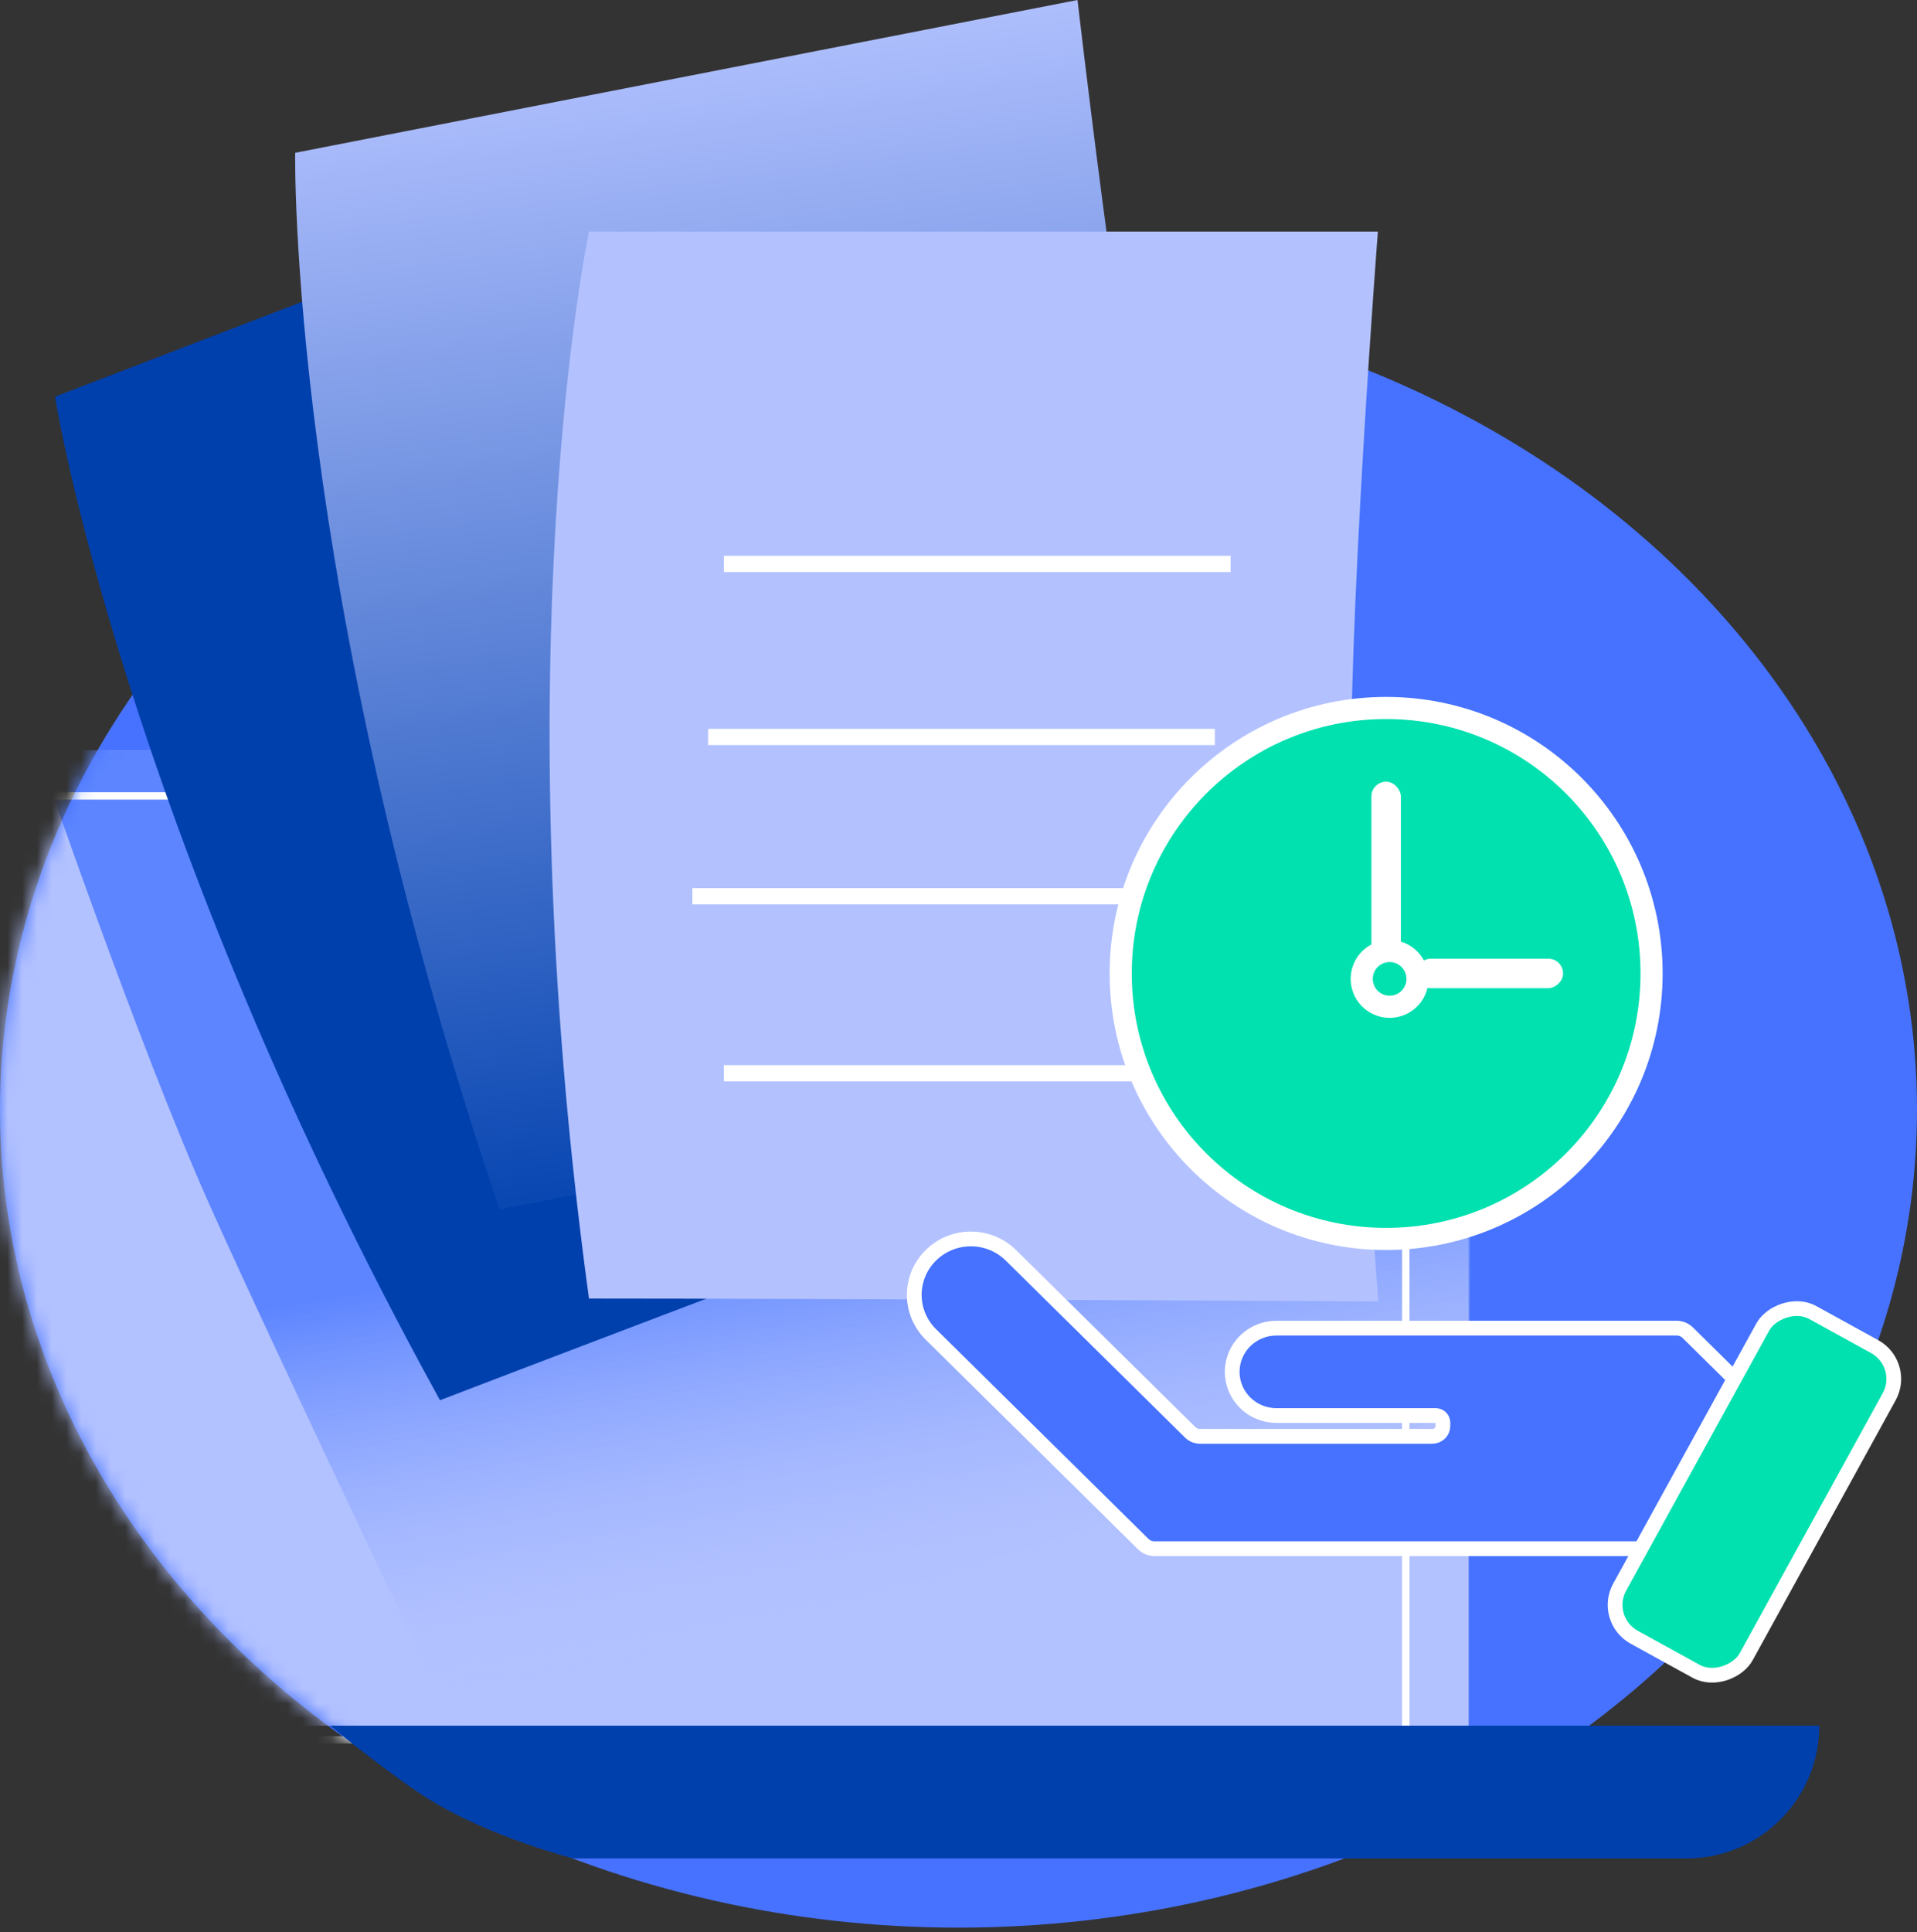
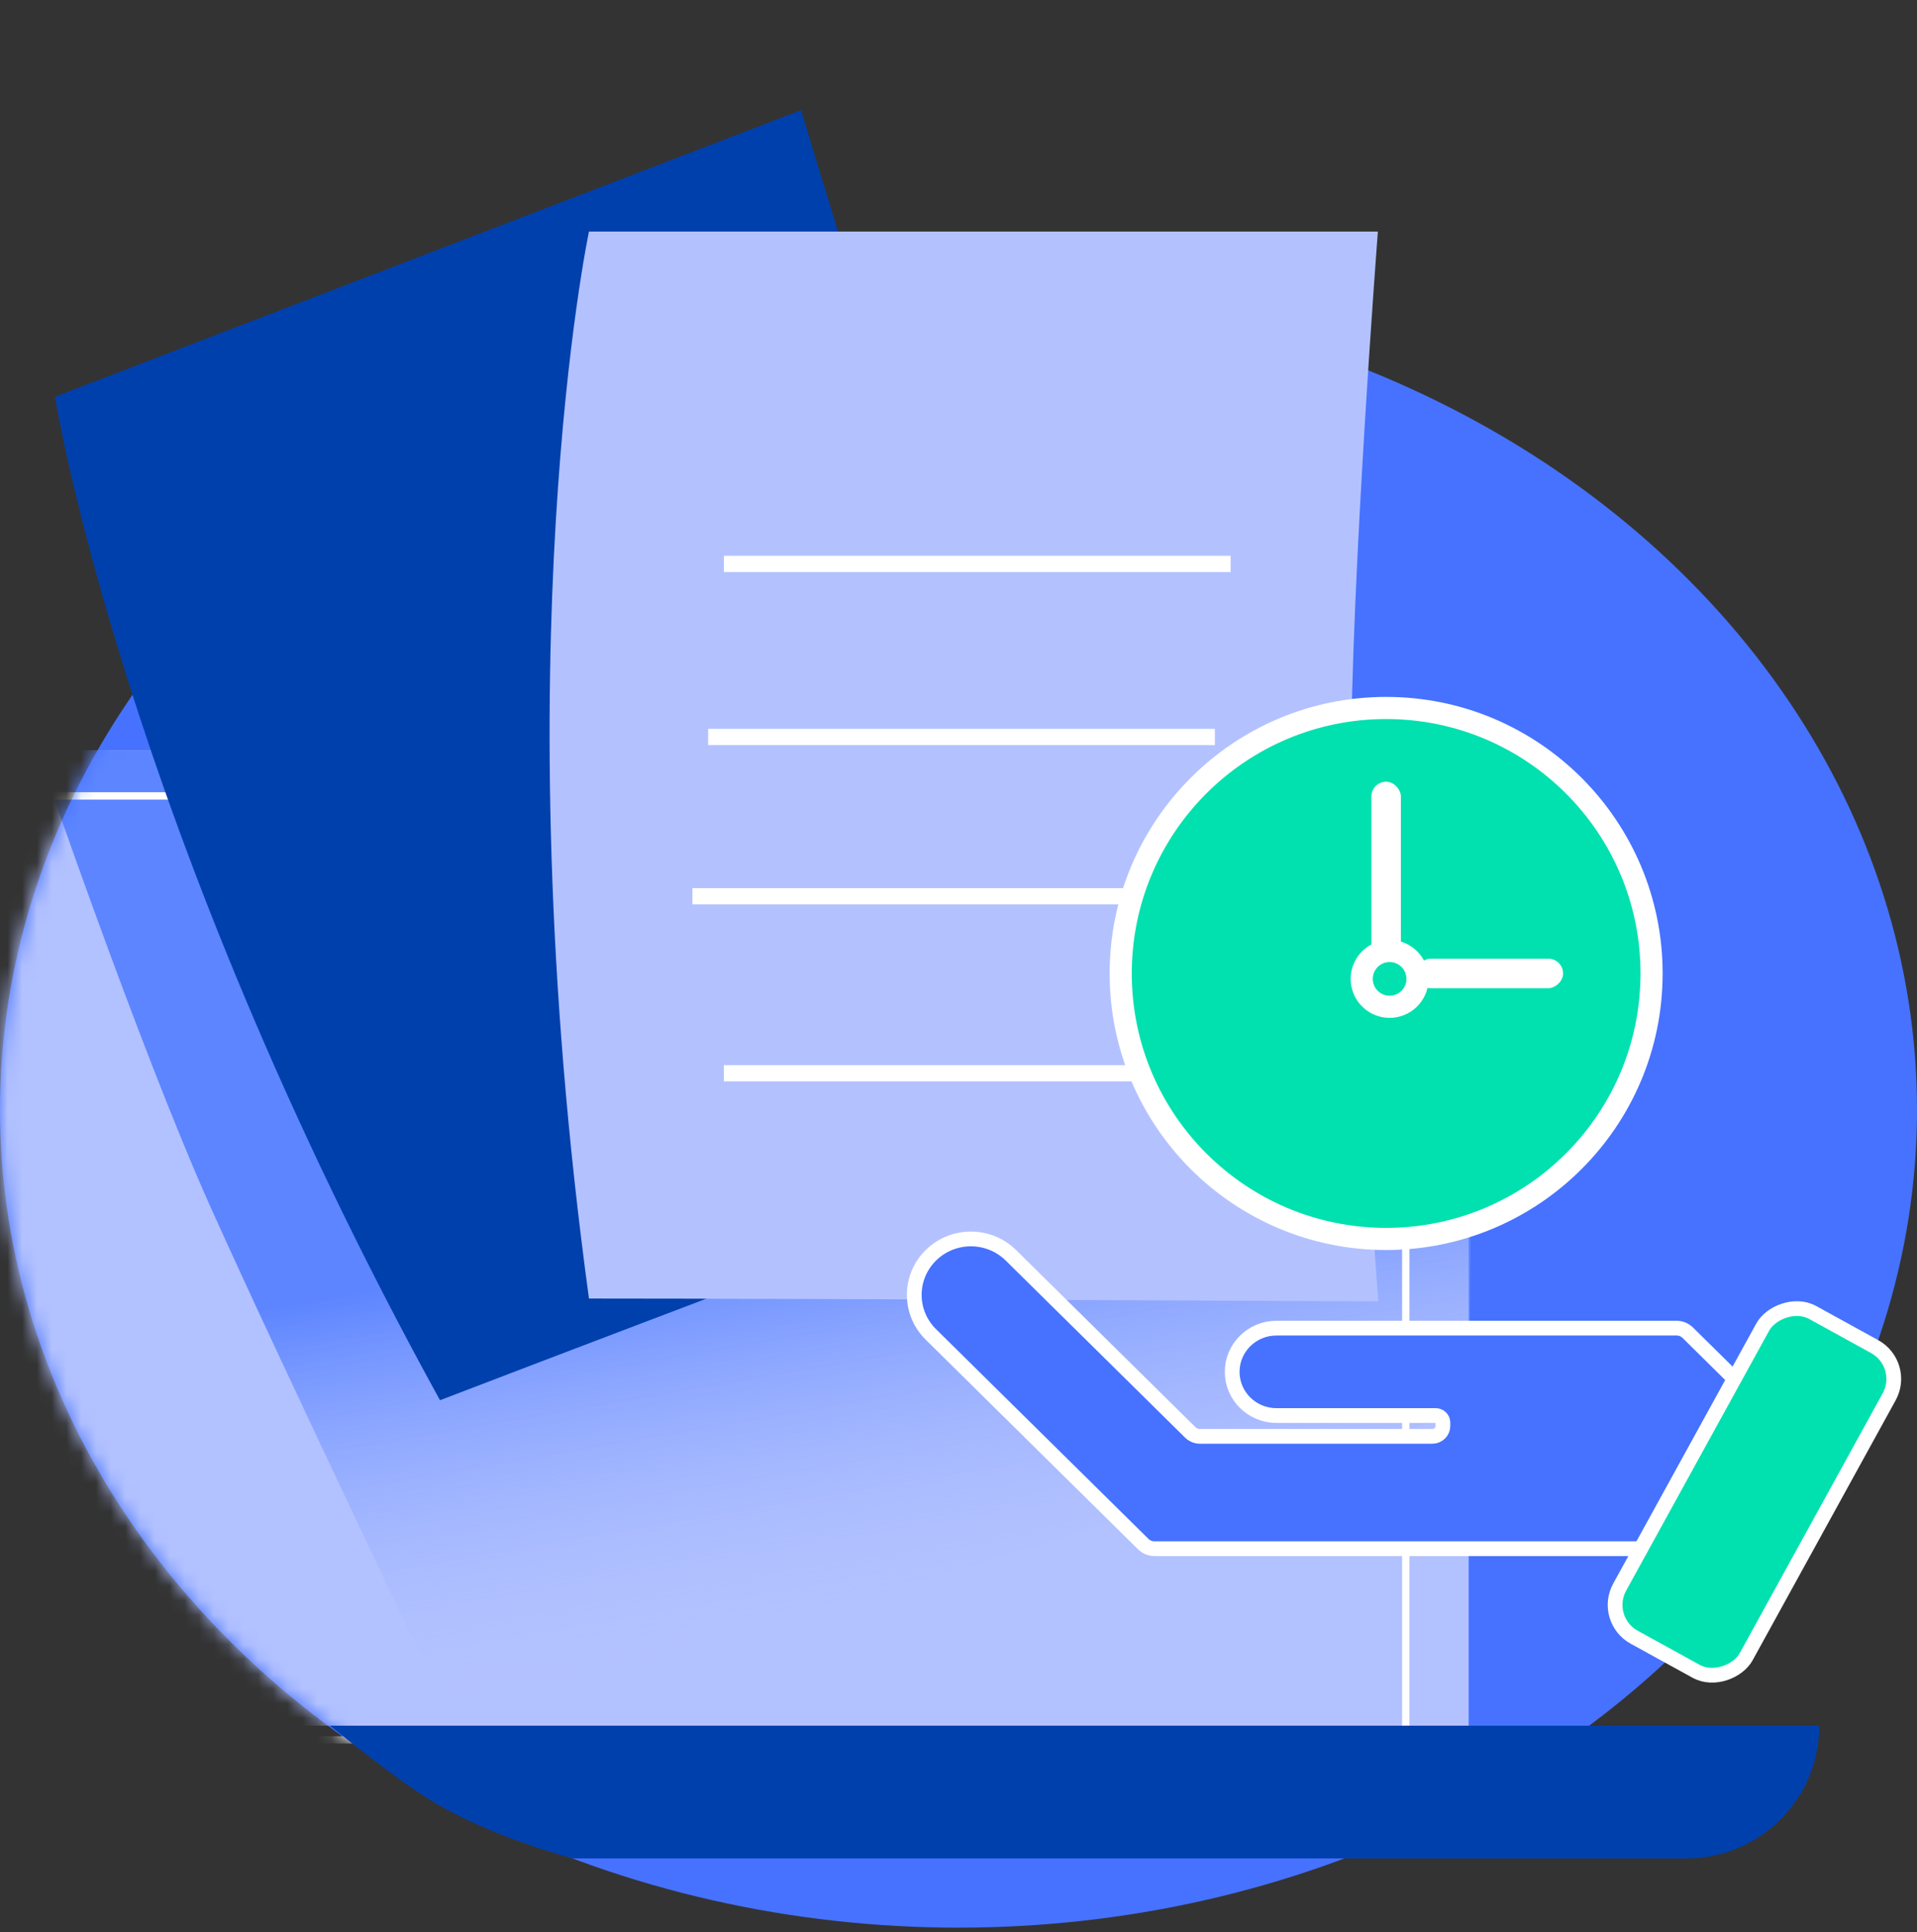
<svg xmlns="http://www.w3.org/2000/svg" width="130" height="131" viewBox="0 0 130 131" fill="none">
  <rect x="0" y="0" width="130" height="131" fill="#333333" stroke="none" />
  <ellipse cx="65" cy="75.241" rx="65" ry="55.452" fill="#4672FF" />
  <mask id="mask0_4485_38482" style="mask-type:alpha" maskUnits="userSpaceOnUse" x="0" y="19" width="130" height="112">
    <ellipse cx="65" cy="75.241" rx="65" ry="55.452" fill="white" />
  </mask>
  <g mask="url(#mask0_4485_38482)">
    <path d="M-3.87 52.868C-3.87 51.763 -2.975 50.868 -1.87 50.868H97.598C98.703 50.868 99.598 51.763 99.598 52.868V117.002H-1.87C-2.975 117.002 -3.87 116.107 -3.87 115.002V52.868Z" fill="#B2C1FF" />
    <path fill-rule="evenodd" clip-rule="evenodd" d="M2.53 50.868L99.598 50.868C99.598 50.868 99.293 58.508 99.598 68.468C99.903 78.428 99.598 95.669 99.598 95.669L30.797 117.002C30.797 117.002 19.114 92.623 14.263 81.802C9.413 70.981 2.53 50.868 2.53 50.868Z" fill="url(#paint0_linear_4485_38482)" />
    <rect x="-3.87" y="53.962" width="99.202" height="64.001" stroke="white" stroke-width="0.5" />
  </g>
  <path fill-rule="evenodd" clip-rule="evenodd" d="M22.372 117H123.372C123.372 121.971 119.342 126 114.372 126H38.872C38.872 126 33.372 124.605 29.21 122.063C26.678 120.515 22.372 117 22.372 117Z" fill="#0040AD" />
  <path fill-rule="evenodd" clip-rule="evenodd" d="M3.73 26.897L54.326 7.467C54.326 7.467 61.173 30.468 65.695 42.237C70.216 54.007 80.531 75.676 80.531 75.676C80.531 75.676 43.41 89.723 29.837 94.935C8.29 55.772 3.73 26.897 3.73 26.897Z" fill="#0040AD" />
-   <path fill-rule="evenodd" clip-rule="evenodd" d="M20.018 10.36L73.071 0C73.071 0 75.814 23.875 78.217 36.268C80.621 48.661 87 71.826 87 71.826C87 71.826 48.112 79.221 33.88 82C19.499 39.629 20.018 10.36 20.018 10.36Z" fill="url(#paint1_linear_4485_38482)" />
  <path fill-rule="evenodd" clip-rule="evenodd" d="M39.941 15.699H93.44C93.44 15.699 91.617 39.45 91.622 51.966C91.628 64.482 93.471 88.234 93.471 88.234C93.471 88.234 54.293 88.04 39.941 88.04C33.933 44.08 39.941 15.699 39.941 15.699Z" fill="#B3C2FF" />
  <path d="M48.023 49.966H82.385" stroke="white" stroke-width="1.1" />
  <path d="M46.956 60.766H81.319" stroke="white" stroke-width="1.1" />
  <path d="M49.089 38.232H83.452" stroke="white" stroke-width="1.1" />
  <path d="M49.089 72.766H83.452" stroke="white" stroke-width="1.1" />
  <circle cx="94" cy="66" r="18" fill="#00E1AF" stroke="white" stroke-width="1.5" />
  <circle cx="94.236" cy="66.368" r="1.892" transform="rotate(-15 94.236 66.368)" stroke="white" stroke-width="1.5" />
  <rect x="93" y="53" width="2" height="12" rx="1" fill="white" />
  <rect x="106" y="65" width="2" height="10" rx="1" transform="rotate(90 106 65)" fill="white" />
  <path d="M78.291 105H114.141L119 94.844L114.454 90.356C114.254 90.159 113.982 90.047 113.699 90.047H86.561C84.903 90.047 83.56 91.374 83.56 93.01C83.56 94.646 84.903 95.972 86.561 95.972H97.361C97.631 95.972 97.85 96.188 97.85 96.455V96.677C97.85 97.067 97.53 97.383 97.136 97.383H81.377C81.127 97.383 80.889 97.285 80.713 97.111L68.555 85.11C67.055 83.63 64.624 83.63 63.125 85.11C61.625 86.59 61.625 88.99 63.125 90.471L77.527 104.688C77.73 104.888 78.005 105 78.291 105Z" fill="#4672FF" stroke="white" />
  <rect x="-0.679" y="0.197" width="9.792" height="25.128" rx="2.5" transform="matrix(-0.876 -0.482 -0.482 0.876 128.821 92.005)" fill="#00E1AF" stroke="white" />
  <defs>
    <linearGradient id="paint0_linear_4485_38482" x1="46.058" y1="83.833" x2="50.785" y2="111.35" gradientUnits="userSpaceOnUse">
      <stop stop-color="#4977FF" stop-opacity="0.815" />
      <stop offset="1" stop-color="#B7C6FF" stop-opacity="0.017" />
    </linearGradient>
    <linearGradient id="paint1_linear_4485_38482" x1="0.393" y1="7.32" x2="11.209" y2="89.03" gradientUnits="userSpaceOnUse">
      <stop stop-color="#B3C2FF" />
      <stop offset="1" stop-color="#0040AD" />
    </linearGradient>
  </defs>
</svg>